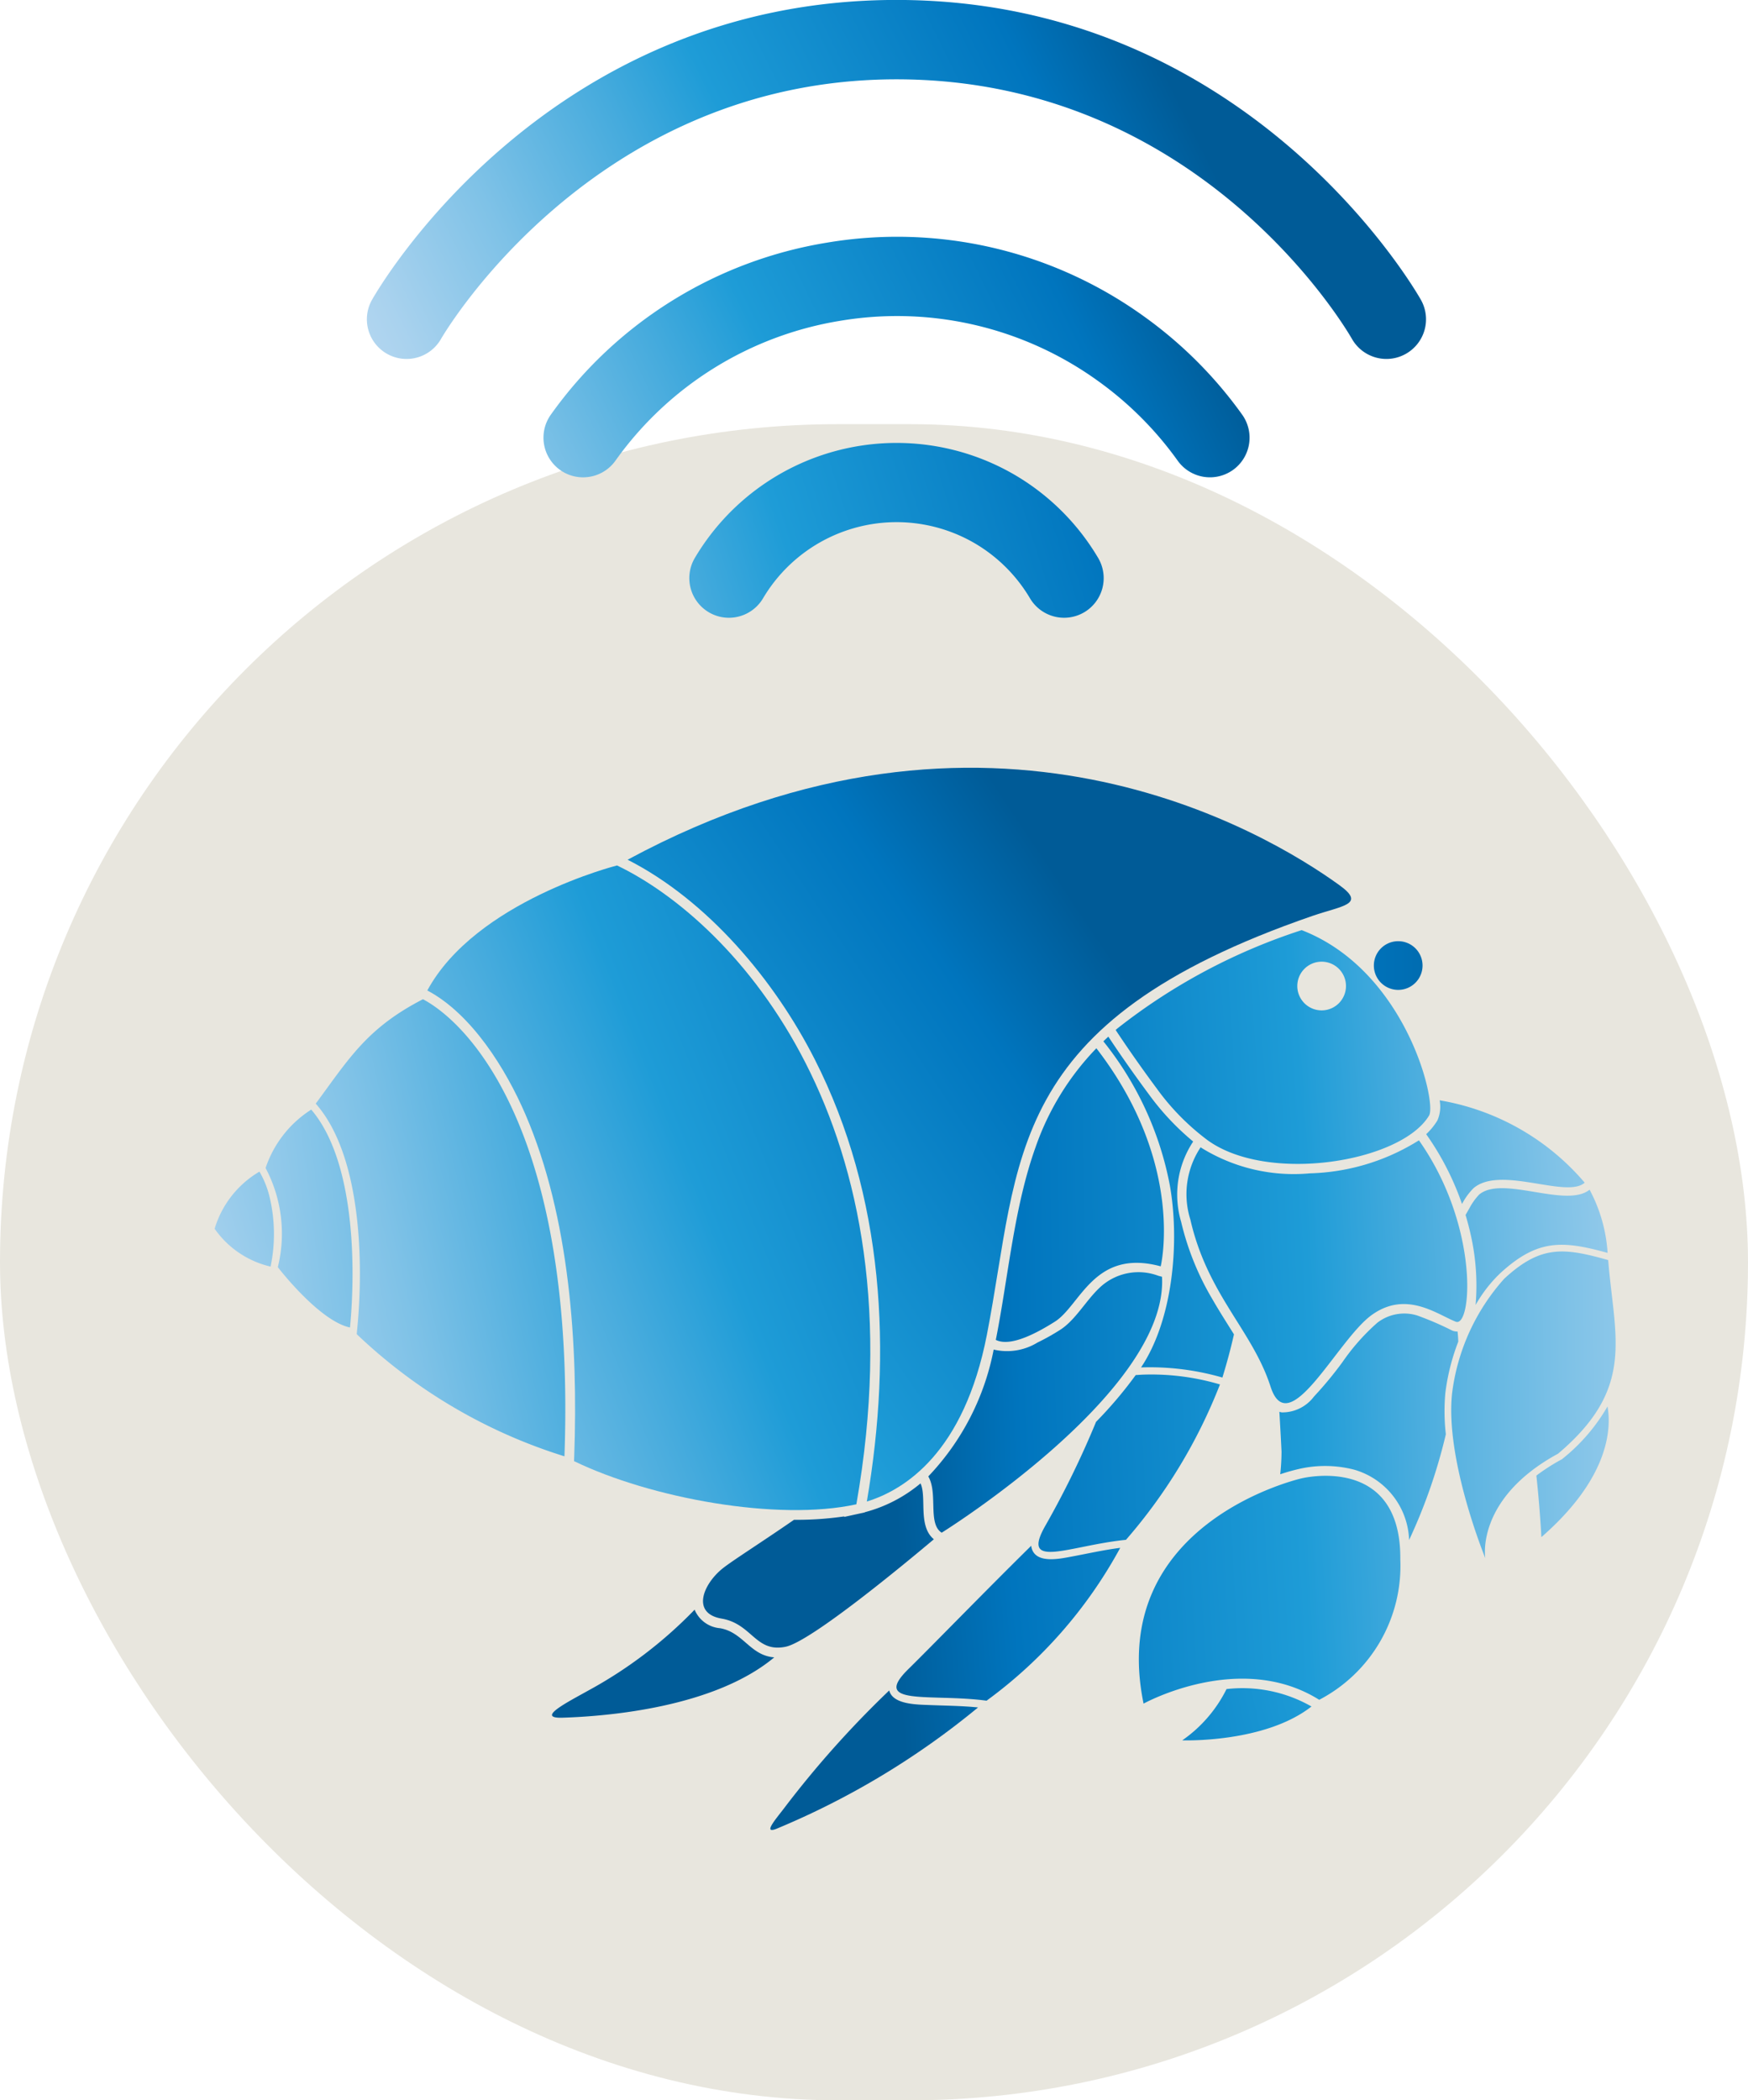
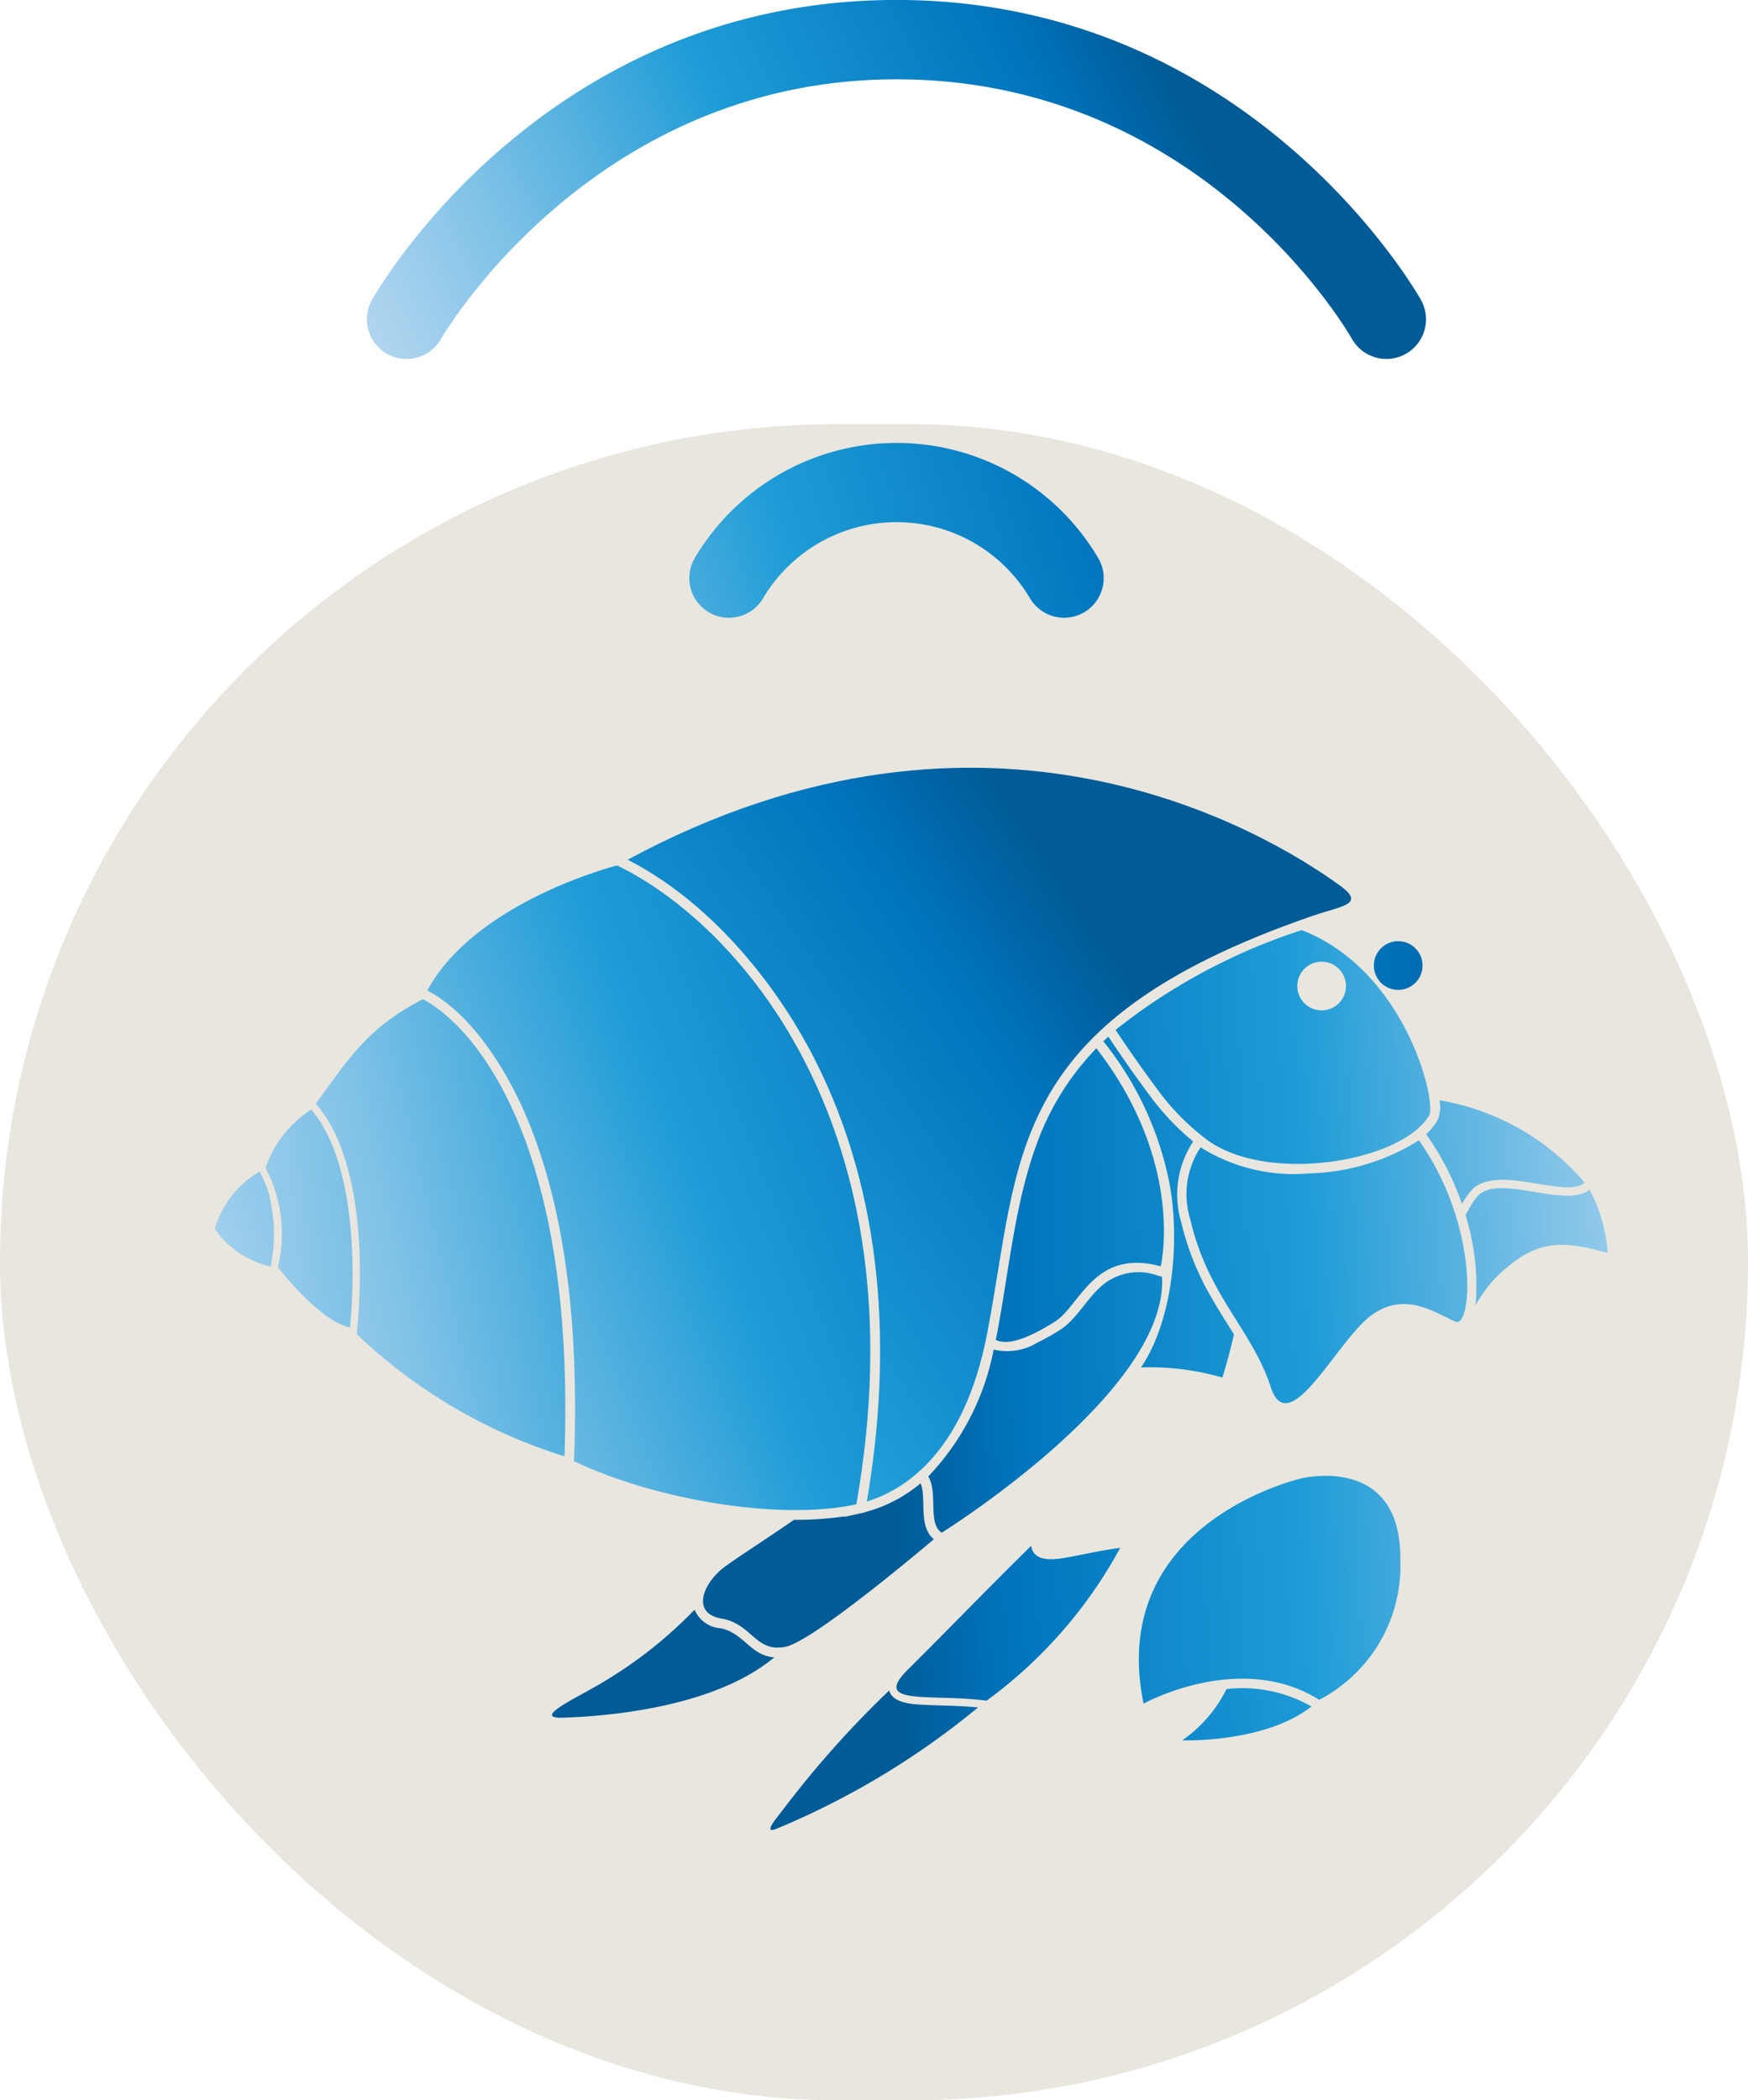
<svg xmlns="http://www.w3.org/2000/svg" xmlns:xlink="http://www.w3.org/1999/xlink" width="97" height="116.534" viewBox="0 0 97 116.534">
  <defs>
    <linearGradient id="linear-gradient" x1="-1.203" y1="0.755" x2="1.327" y2="0.415" gradientUnits="objectBoundingBox">
      <stop offset="0" stop-color="#cce0f4" />
      <stop offset="0.064" stop-color="#c2dcf2" />
      <stop offset="0.171" stop-color="#a9d2ee" />
      <stop offset="0.307" stop-color="#7fc2e7" />
      <stop offset="0.465" stop-color="#46abdd" />
      <stop offset="0.567" stop-color="#1e9cd7" />
      <stop offset="0.865" stop-color="#0075be" />
      <stop offset="0.994" stop-color="#005b97" />
    </linearGradient>
    <linearGradient id="linear-gradient-2" x1="-0.513" y1="0.704" x2="0.972" y2="0.457" xlink:href="#linear-gradient" />
    <linearGradient id="linear-gradient-3" x1="-0.184" y1="0.652" x2="0.806" y2="0.486" xlink:href="#linear-gradient" />
    <linearGradient id="linear-gradient-4" x1="-31.738" y1="0.5" x2="4.302" y2="0.5" xlink:href="#linear-gradient" />
    <linearGradient id="linear-gradient-5" x1="5.909" y1="0.055" x2="1.557" y2="0.403" xlink:href="#linear-gradient" />
    <linearGradient id="linear-gradient-6" x1="5.02" y1="0.26" x2="0.829" y2="0.489" xlink:href="#linear-gradient" />
    <linearGradient id="linear-gradient-7" x1="2.71" y1="0.379" x2="-4.101" y2="0.701" xlink:href="#linear-gradient" />
    <linearGradient id="linear-gradient-8" x1="4.465" y1="0.415" x2="-8.907" y2="0.703" xlink:href="#linear-gradient" />
    <linearGradient id="linear-gradient-9" x1="5.291" y1="0.211" x2="0.634" y2="0.48" xlink:href="#linear-gradient" />
    <linearGradient id="linear-gradient-10" x1="4.326" y1="0.285" x2="0.002" y2="0.528" xlink:href="#linear-gradient" />
    <linearGradient id="linear-gradient-11" x1="4.518" y1="0.334" x2="-0.813" y2="0.546" xlink:href="#linear-gradient" />
    <linearGradient id="linear-gradient-12" x1="5.706" y1="0.422" x2="-1.702" y2="0.532" xlink:href="#linear-gradient" />
    <linearGradient id="linear-gradient-13" x1="3.967" y1="0.378" x2="-0.17" y2="0.522" xlink:href="#linear-gradient" />
    <linearGradient id="linear-gradient-14" x1="5.307" y1="0.012" x2="-2.177" y2="0.735" xlink:href="#linear-gradient" />
    <linearGradient id="linear-gradient-15" x1="2.653" y1="0.352" x2="-3.45" y2="0.714" xlink:href="#linear-gradient" />
    <linearGradient id="linear-gradient-16" x1="5.067" y1="0.395" x2="-0.686" y2="0.523" xlink:href="#linear-gradient" />
    <linearGradient id="linear-gradient-17" x1="3.231" y1="0.423" x2="-2.177" y2="0.589" xlink:href="#linear-gradient" />
    <linearGradient id="linear-gradient-18" x1="2.771" y1="0.399" x2="-0.928" y2="0.564" xlink:href="#linear-gradient" />
    <linearGradient id="linear-gradient-19" x1="2.37" y1="0.423" x2="-1.082" y2="0.566" xlink:href="#linear-gradient" />
    <linearGradient id="linear-gradient-20" x1="2.311" y1="0.41" x2="-0.765" y2="0.571" xlink:href="#linear-gradient" />
    <linearGradient id="linear-gradient-21" x1="2.466" y1="0.458" x2="-3.418" y2="0.58" xlink:href="#linear-gradient" />
    <linearGradient id="linear-gradient-22" x1="-0.691" y1="1.079" x2="2.665" y2="-0.319" xlink:href="#linear-gradient" />
    <linearGradient id="linear-gradient-23" x1="-170.052" y1="99.099" x2="377.222" y2="-217.273" xlink:href="#linear-gradient" />
    <linearGradient id="linear-gradient-24" x1="-2.674" y1="2.176" x2="11.448" y2="-4.558" xlink:href="#linear-gradient" />
    <linearGradient id="linear-gradient-25" x1="-0.566" y1="1.121" x2="0.591" y2="0.249" xlink:href="#linear-gradient" />
    <linearGradient id="linear-gradient-26" x1="-0.504" y1="1.096" x2="1.386" y2="0.104" xlink:href="#linear-gradient" />
    <linearGradient id="linear-gradient-27" x1="-2.135" y1="1.377" x2="7.498" y2="-1.558" xlink:href="#linear-gradient" />
  </defs>
  <g id="Group_1927" data-name="Group 1927" transform="translate(-592 -3999.466)">
    <rect id="Rectangle_1828" data-name="Rectangle 1828" width="97" height="93" rx="46.5" transform="translate(592 4023)" fill="#e8e6de" />
    <g id="Group_1314" data-name="Group 1314" transform="translate(-3294.933 8008.172)">
      <g id="Path_3662" data-name="Path 3662" transform="translate(3925.183 -3984.138)">
        <path id="Path_3719" data-name="Path 3719" d="M3937.918-3964.6a2.185,2.185,0,0,1-1.115-.306,2.2,2.2,0,0,1-.776-3.01,13.013,13.013,0,0,1,17.8-4.585,13.024,13.024,0,0,1,4.585,4.586,2.2,2.2,0,0,1-.775,3.01,2.2,2.2,0,0,1-3.011-.776,8.625,8.625,0,0,0-3.034-3.034,8.612,8.612,0,0,0-11.778,3.035A2.2,2.2,0,0,1,3937.918-3964.6Z" transform="translate(-3935.721 3974.308)" fill="url(#linear-gradient)" />
      </g>
      <g id="Path_3663" data-name="Path 3663" transform="translate(3917.091 -3995.566)">
-         <path id="Path_3720" data-name="Path 3720" d="M3926.588-3976.964a2.184,2.184,0,0,1-1.277-.411,2.2,2.2,0,0,1-.509-3.067,23.428,23.428,0,0,1,15.322-9.543,23.431,23.431,0,0,1,17.582,4.086,23.545,23.545,0,0,1,5.458,5.457,2.2,2.2,0,0,1-.508,3.068,2.2,2.2,0,0,1-3.067-.509,19.14,19.14,0,0,0-4.44-4.439,19.058,19.058,0,0,0-14.3-3.325,19.063,19.063,0,0,0-12.466,7.764A2.2,2.2,0,0,1,3926.588-3976.964Z" transform="translate(-3924.392 3990.308)" fill="url(#linear-gradient-2)" />
-       </g>
+         </g>
      <g id="Path_3664" data-name="Path 3664" transform="translate(3907.297 -4008.706)">
        <path id="Path_3721" data-name="Path 3721" d="M3967.25-3988.79a2.2,2.2,0,0,1-1.914-1.115c-.335-.584-8.437-14.4-25.273-14.4-16.915,0-25.192,14.26-25.273,14.4a2.2,2.2,0,0,1-3,.829,2.2,2.2,0,0,1-.829-3c.385-.68,9.649-16.633,29.1-16.633s28.713,15.954,29.1,16.633a2.2,2.2,0,0,1-.829,3A2.187,2.187,0,0,1,3967.25-3988.79Z" transform="translate(-3910.679 4008.706)" fill="url(#linear-gradient-3)" />
      </g>
      <path id="Path_3722" data-name="Path 3722" d="M3990.26-3935.591a1.351,1.351,0,0,1,1.351,1.351,1.351,1.351,0,0,1-1.351,1.351,1.351,1.351,0,0,1-1.351-1.351,1.351,1.351,0,0,1,1.351-1.351" transform="translate(-25.738 -20.894)" fill-rule="evenodd" fill="url(#linear-gradient-4)" />
      <g id="Group_1313" data-name="Group 1313" transform="translate(3898.843 -3966.107)">
        <path id="Path_3723" data-name="Path 3723" d="M3932.971-3883.662a24.416,24.416,0,0,1-5.888,4.481c-1.116.627-2.982,1.562-1.443,1.514,2.509-.078,8.417-.566,11.749-3.348-1.341-.1-1.714-1.394-3.01-1.617a1.678,1.678,0,0,1-1.393-.99Z" transform="translate(-3906.334 3930.373)" fill-rule="evenodd" fill="url(#linear-gradient-5)" />
        <path id="Path_3724" data-name="Path 3724" d="M3949.6-3890.37c-1.549,1.305-6.81,5.671-8.228,5.964-1.668.344-1.854-1.271-3.549-1.562s-1.033-1.907.053-2.782c.534-.429,2.164-1.455,3.962-2.7a18.3,18.3,0,0,0,2.79-.189l0,.028.787-.173h0l.355-.078v-.009a7.988,7.988,0,0,0,3.09-1.6c.356.779-.156,2.364.74,3.1" transform="translate(-3909.688 3933.176)" fill-rule="evenodd" fill="url(#linear-gradient-6)" />
        <path id="Path_3725" data-name="Path 3725" d="M4002.915-3916.319a8.553,8.553,0,0,1,1,3.507c-2.541-.705-3.916-.763-5.994,1.162a7.678,7.678,0,0,0-1.331,1.727,12.74,12.74,0,0,0-.174-3.428,15.607,15.607,0,0,0-.383-1.566l.213-.372a3.409,3.409,0,0,1,.54-.758c1.289-1.09,4.828.779,6.129-.272" transform="translate(-3926.616 3939.729)" fill-rule="evenodd" fill="url(#linear-gradient-7)" />
-         <path id="Path_3726" data-name="Path 3726" d="M4005.48-3899.456c.207,1.126.185,3.9-3.668,7.257,0,0-.079-1.606-.278-3.414a10.973,10.973,0,0,1,1.388-.891l.034-.018.029-.025a10.251,10.251,0,0,0,2.5-2.909" transform="translate(-3928.188 3934.886)" fill-rule="evenodd" fill="url(#linear-gradient-8)" />
        <path id="Path_3727" data-name="Path 3727" d="M3953.546-3876.443a44.136,44.136,0,0,1-11.209,6.742c-.733.277-.034-.522.451-1.157a55.291,55.291,0,0,1,5.827-6.526.721.721,0,0,0,.042.118c.292.656,1.506.663,2.113.688.929.039,1.851.042,2.776.136" transform="translate(-3911.181 3928.579)" fill-rule="evenodd" fill="url(#linear-gradient-9)" />
        <path id="Path_3728" data-name="Path 3728" d="M3964.235-3888.508a25.644,25.644,0,0,1-7.416,8.479c-3.084-.413-6.447.32-4.345-1.748,1.423-1.4,4.432-4.5,6.823-6.848a.772.772,0,0,0,.164.415c.427.531,1.513.291,2.087.184.9-.168,1.78-.368,2.687-.483" transform="translate(-3913.982 3931.791)" fill-rule="evenodd" fill="url(#linear-gradient-10)" />
-         <path id="Path_3729" data-name="Path 3729" d="M3972.922-3901.378a29.4,29.4,0,0,1-5.216,8.62c-3.133.313-5.889,1.7-4.473-.784a50.687,50.687,0,0,0,2.813-5.762,23.112,23.112,0,0,0,2.2-2.595l.322-.021a13.416,13.416,0,0,1,4.356.541" transform="translate(-3917.134 3935.595)" fill-rule="evenodd" fill="url(#linear-gradient-11)" />
        <path id="Path_3730" data-name="Path 3730" d="M3974.5-3909.263a14.516,14.516,0,0,0-4.516-.562c1.769-2.64,2.153-6.946,1.6-10.093a18.173,18.173,0,0,0-3.691-8c.091-.088.183-.174.275-.261.725,1.094,1.482,2.167,2.264,3.221a14.344,14.344,0,0,0,2.445,2.6,5.32,5.32,0,0,0-.669,4.451,15.222,15.222,0,0,0,1.723,4.276c.383.668.8,1.316,1.209,1.972q-.272,1.2-.643,2.4" transform="translate(-3918.575 3943.096)" fill-rule="evenodd" fill="url(#linear-gradient-12)" />
        <path id="Path_3731" data-name="Path 3731" d="M3954.292-3898.533c.548.935-.046,2.621.742,3.119,0,0,12.589-7.827,12.226-14.2l-.211-.057a3.132,3.132,0,0,0-3.28.692c-.737.7-1.334,1.79-2.169,2.315a12.466,12.466,0,0,1-1.25.7,3.239,3.239,0,0,1-2.431.39,14.049,14.049,0,0,1-3.626,7.035" transform="translate(-3914.688 3937.855)" fill-rule="evenodd" fill="url(#linear-gradient-13)" />
        <path id="Path_3732" data-name="Path 3732" d="M3976.479-3877.508a7.533,7.533,0,0,1-2.457,2.844s4.566.167,7.172-1.878a7.735,7.735,0,0,0-4.716-.966" transform="translate(-3920.327 3928.626)" fill-rule="evenodd" fill="url(#linear-gradient-14)" />
        <path id="Path_3733" data-name="Path 3733" d="M3993.722-3923.229a13.513,13.513,0,0,1,8.049,4.57c-1,.9-4.66-.969-6.164.3a3.567,3.567,0,0,0-.644.884,15.391,15.391,0,0,0-1.988-3.875,3.616,3.616,0,0,0,.62-.759,1.892,1.892,0,0,0,.126-1.122" transform="translate(-3925.743 3941.68)" fill-rule="evenodd" fill="url(#linear-gradient-15)" />
        <path id="Path_3734" data-name="Path 3734" d="M3959.534-3911.095c.837.425,2.372-.438,3.273-1.006,1.431-.9,2.172-4.079,5.879-3.073,0,0,1.389-5.683-3.57-12.1a14.942,14.942,0,0,0-3.375,5.49c-1.182,3.3-1.5,7.068-2.171,10.514Z" transform="translate(-3916.186 3942.837)" fill-rule="evenodd" fill="url(#linear-gradient-16)" />
-         <path id="Path_3735" data-name="Path 3735" d="M3981.687-3899a11.825,11.825,0,0,1-.073,1.253,10.7,10.7,0,0,1,1.063-.3,6.432,6.432,0,0,1,3.049.047,4.213,4.213,0,0,1,3.04,3.9,30.2,30.2,0,0,0,2.039-5.867,11.316,11.316,0,0,1-.029-2.28,11.934,11.934,0,0,1,.719-2.86c-.007-.2-.02-.384-.04-.562a.72.72,0,0,1-.3-.053,17.157,17.157,0,0,0-1.954-.841,2.447,2.447,0,0,0-2.2.409,11.923,11.923,0,0,0-1.935,2.186,20.741,20.741,0,0,1-1.58,1.91,2.194,2.194,0,0,1-1.789.877,1.067,1.067,0,0,1-.129-.033c.042.746.085,1.489.119,2.215" transform="translate(-3922.482 3936.947)" fill-rule="evenodd" fill="url(#linear-gradient-17)" />
        <path id="Path_3736" data-name="Path 3736" d="M3979.688-3893.919s-10.841,2.433-8.775,12.5c0,0,5.35-2.967,9.747-.212a8.38,8.38,0,0,0,4.5-7.787c.053-5.88-5.474-4.5-5.474-4.5" transform="translate(-3919.364 3933.344)" fill-rule="evenodd" fill="url(#linear-gradient-18)" />
        <path id="Path_3737" data-name="Path 3737" d="M3975.15-3919.736a4.692,4.692,0,0,0-.572,4.01c.954,4.185,3.443,6.145,4.45,9.27s3.708-2.6,5.614-3.972,3.6-.053,4.662.371c.893.357,1.334-5.272-2.042-10.063a11.97,11.97,0,0,1-6.05,1.832,9.741,9.741,0,0,1-6.012-1.41Z" transform="translate(-3920.433 3940.791)" fill-rule="evenodd" fill="url(#linear-gradient-19)" />
        <path id="Path_3738" data-name="Path 3738" d="M3980.278-3934.7a1.35,1.35,0,0,1,1.351,1.35,1.351,1.351,0,0,1-1.351,1.352,1.351,1.351,0,0,1-1.35-1.352,1.35,1.35,0,0,1,1.35-1.35m-11.43,3.79c.571.864,1.339,1.979,2.292,3.263a13.283,13.283,0,0,0,2.8,2.845c3.345,2.437,10.748,1.227,12.3-1.361.438-.731-1.274-8.044-7.07-10.288A32.868,32.868,0,0,0,3968.95-3931Z" transform="translate(-3918.848 3945.459)" fill-rule="evenodd" fill="url(#linear-gradient-20)" />
-         <path id="Path_3739" data-name="Path 3739" d="M4000.853-3900.269c-4.6,2.5-4.043,5.794-4.043,5.794s-2.229-5.422-1.845-9.112a11.68,11.68,0,0,1,2.892-6.382c2.031-1.883,3.309-1.734,5.773-1.04.354,4.345,1.522,7.1-2.777,10.739Z" transform="translate(-3926.299 3938.324)" fill-rule="evenodd" fill="url(#linear-gradient-21)" />
        <path id="Path_3740" data-name="Path 3740" d="M3908.972-3912.5a29.3,29.3,0,0,0,11.527,6.778c.634-17.692-5.136-23.913-7.851-25.361-3.11,1.6-4.1,3.291-5.95,5.792l.059.07c2.475,2.887,2.595,8.77,2.247,12.389Z" transform="translate(-3901.087 3943.925)" fill-rule="evenodd" fill="url(#linear-gradient-22)" />
        <path id="Path_3741" data-name="Path 3741" d="M3904.22-3920.614l-.085.112.085-.112" transform="translate(-3900.355 3940.933)" fill-rule="evenodd" fill="url(#linear-gradient-23)" />
        <path id="Path_3742" data-name="Path 3742" d="M3901.328-3917.687a5.506,5.506,0,0,0-2.485,3.168,5.219,5.219,0,0,0,3.107,2.1l.008-.047a8.854,8.854,0,0,0-.074-3.852,5.122,5.122,0,0,0-.543-1.35Z" transform="translate(-3898.843 3940.096)" fill-rule="evenodd" fill="url(#linear-gradient-24)" />
        <path id="Path_3743" data-name="Path 3743" d="M3944.2-3908.349c2.122-.655,5.395-2.73,6.664-9.253,1.9-9.738.866-17.318,18.082-23.246,1.65-.568,2.972-.624,1.481-1.7-4.083-2.953-19.471-12.221-39.5-1.412,4.454,2.266,8.153,6.69,10.375,11.058,3.864,7.592,4.318,16.271,2.9,24.553" transform="translate(-3908.01 3949.062)" fill-rule="evenodd" fill="url(#linear-gradient-25)" />
        <path id="Path_3744" data-name="Path 3744" d="M3923.51-3908.423c4.258,2.06,11.295,3.351,15.666,2.395,3.711-21.086-6.765-32.324-13.281-35.446,0,0-7.842,1.977-10.527,6.936l.013.007c2.469,1.317,4.354,4.373,5.424,6.853,2.476,5.739,2.935,12.842,2.714,19.005Z" transform="translate(-3903.565 3946.894)" fill-rule="evenodd" fill="url(#linear-gradient-26)" />
        <path id="Path_3745" data-name="Path 3745" d="M3907.486-3910.421c.327-3.4.259-9.274-2.151-12.086a6.148,6.148,0,0,0-2.533,3.241,7.764,7.764,0,0,1,.679,5.5s2.286,2.986,4.005,3.348" transform="translate(-3899.974 3941.474)" fill-rule="evenodd" fill="url(#linear-gradient-27)" />
      </g>
    </g>
  </g>
</svg>